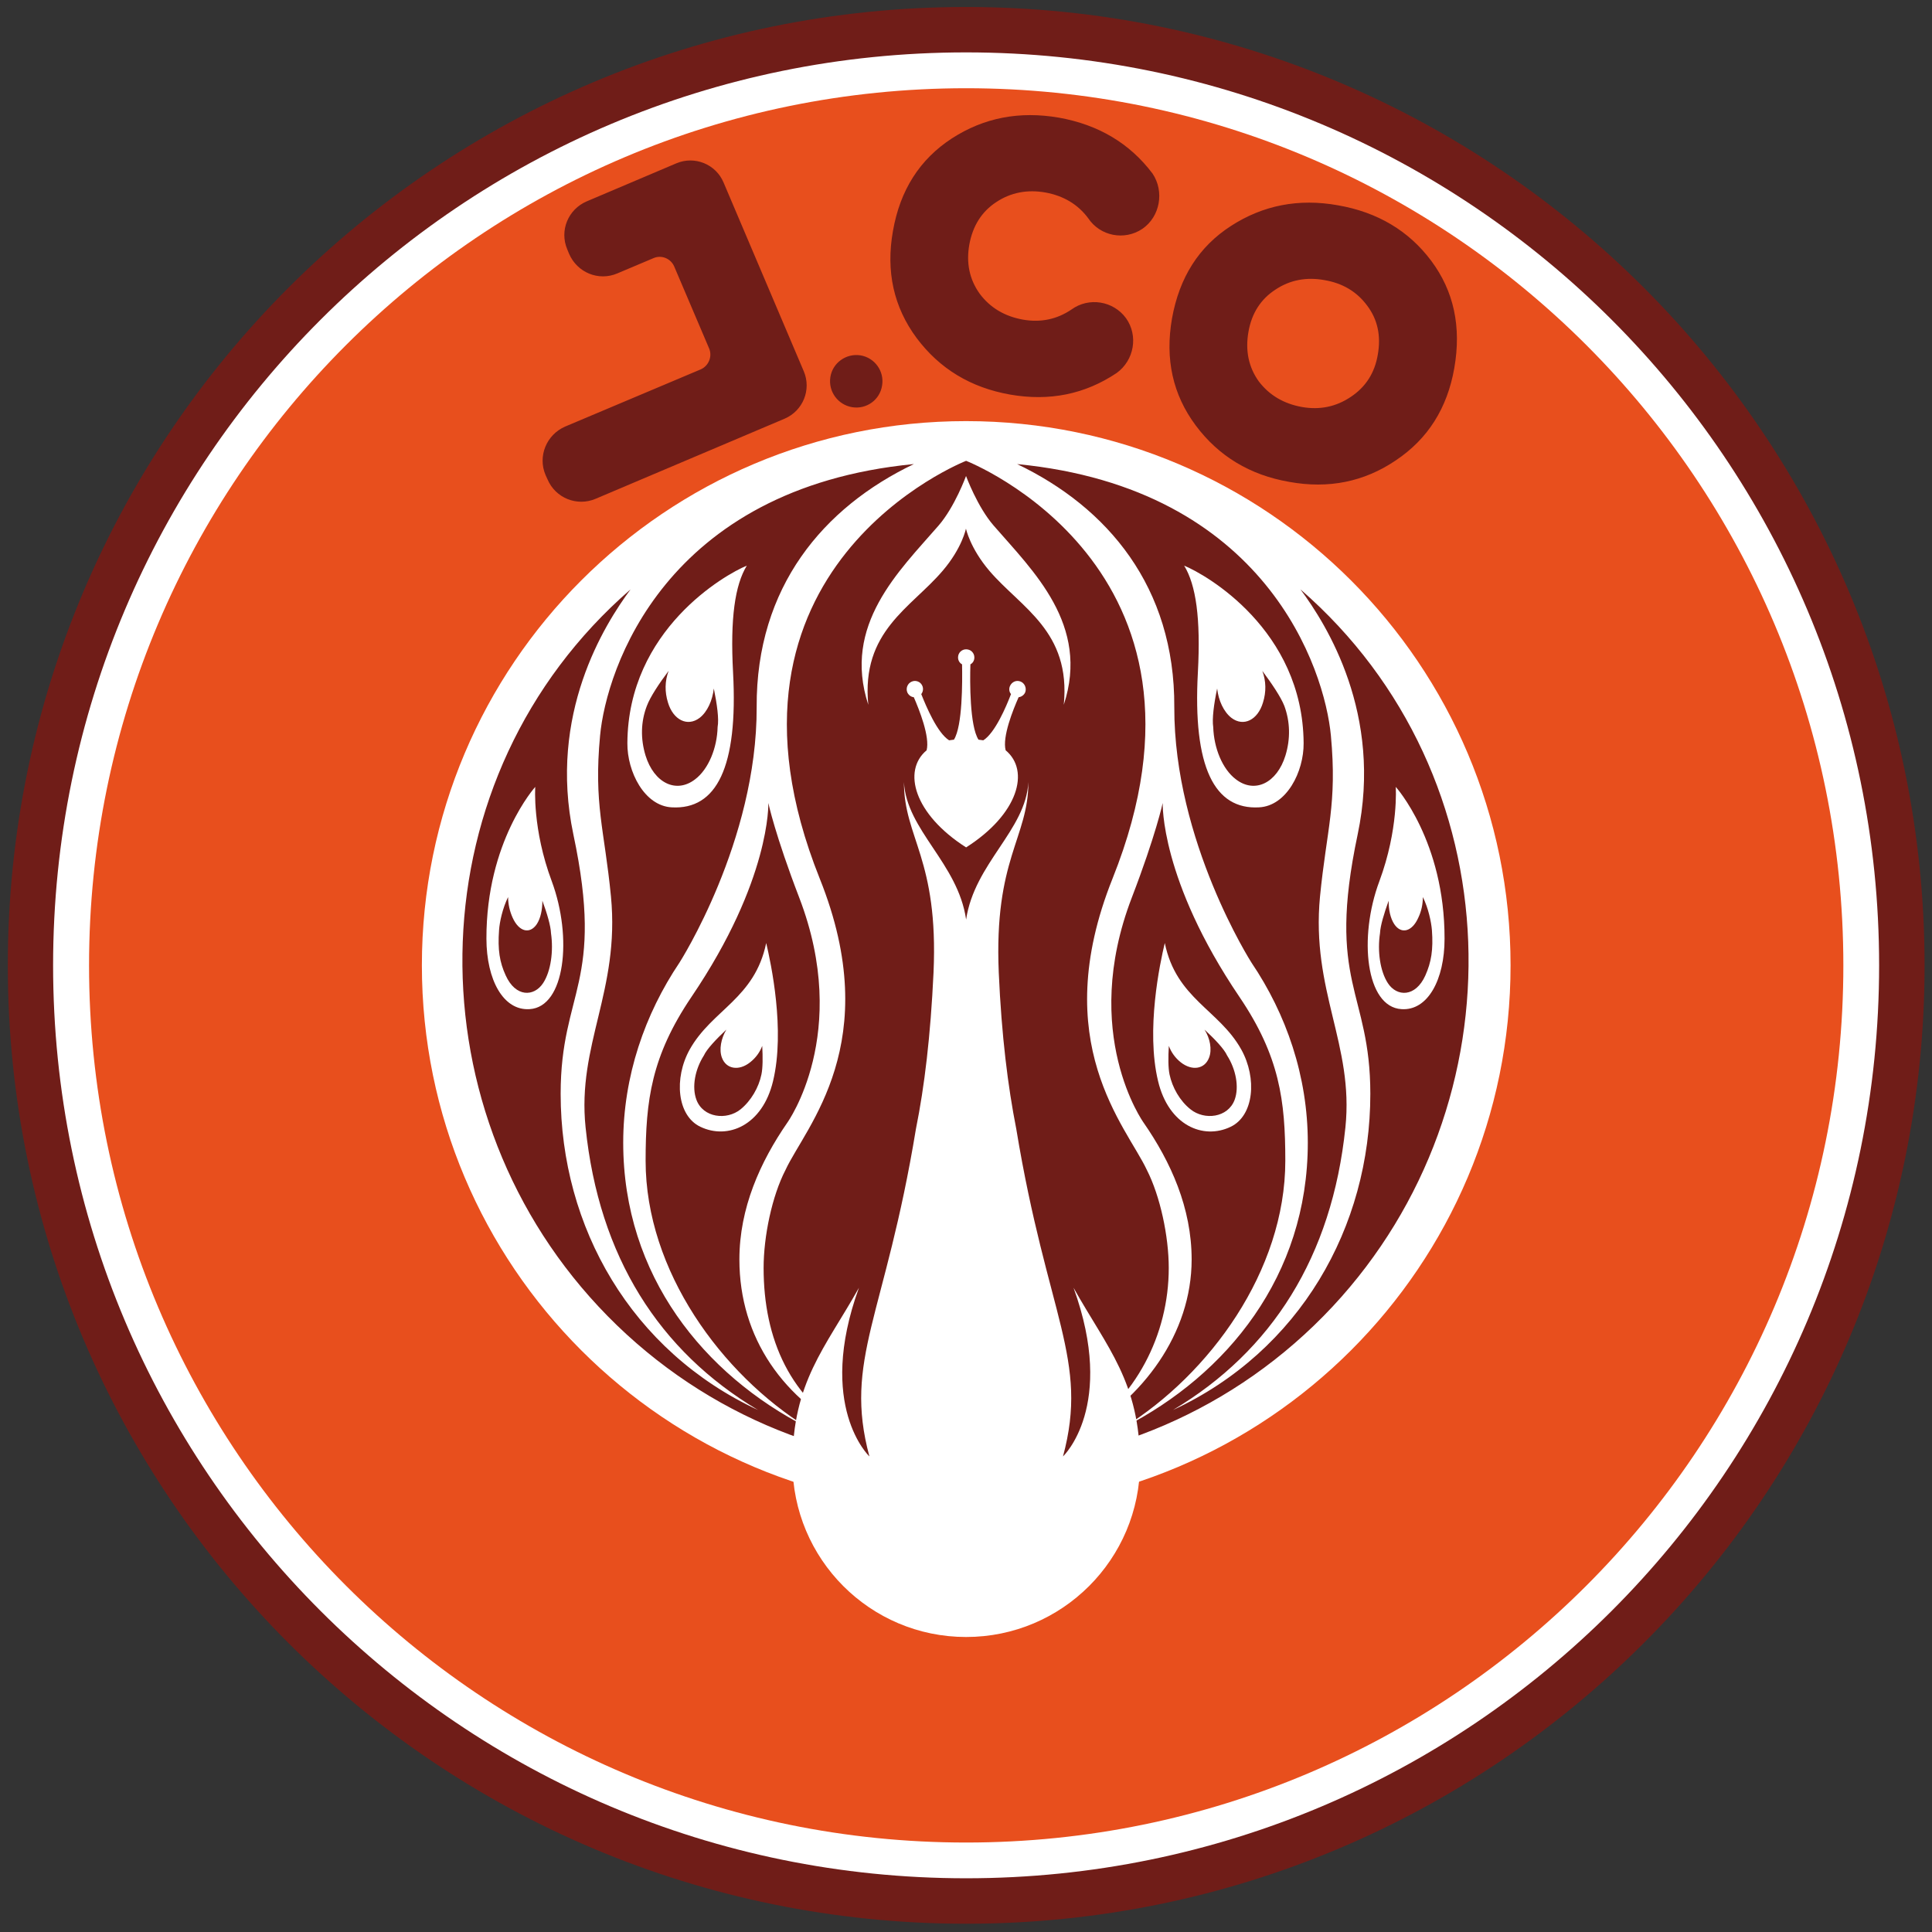
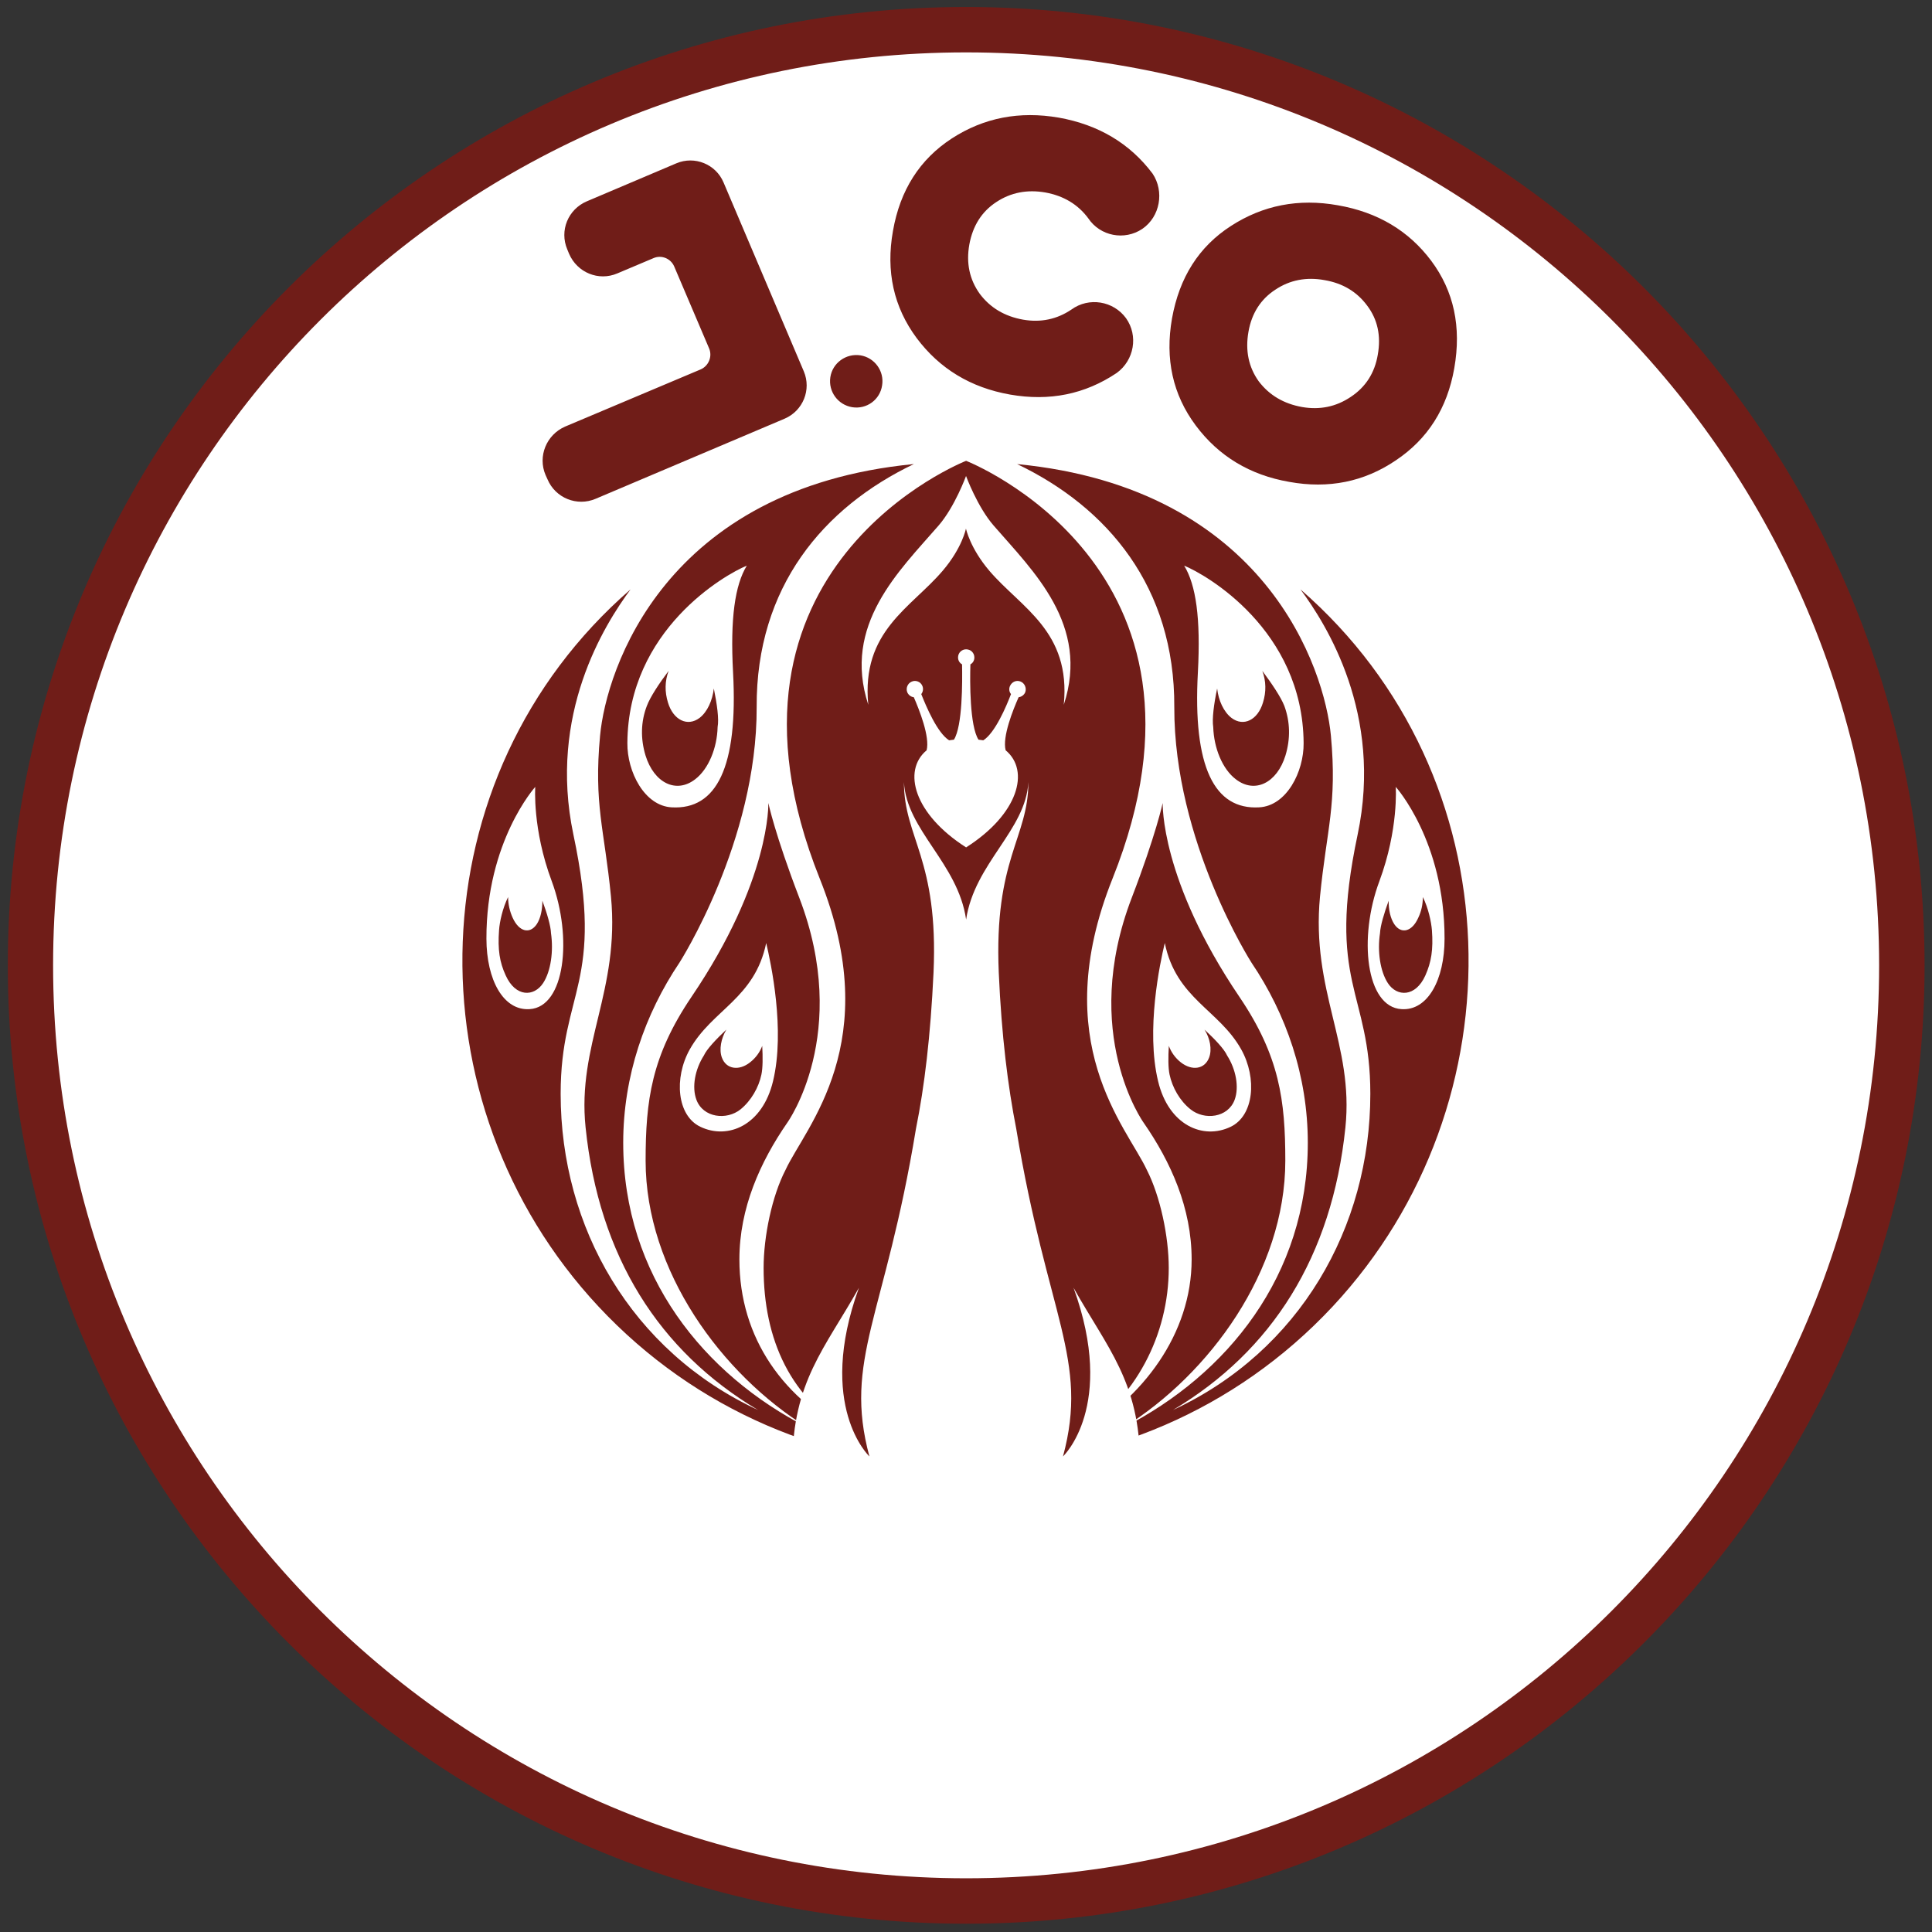
<svg xmlns="http://www.w3.org/2000/svg" viewBox="0 0 252 251.998" height="251.998" width="252" xml:space="preserve" version="1.1" id="svg3336">
  <rect x="0" y="0" width="252" height="251.998" fill="#333333" stroke="none" />
  <defs id="defs3340">
    <clipPath id="clipPath3352" clipPathUnits="userSpaceOnUse">
      <path id="path3354" d="m 0.002,0 595.276,0 0,841.89 -595.276,0 0,-841.89 z" />
    </clipPath>
    <clipPath id="clipPath3672" clipPathUnits="userSpaceOnUse">
      <path id="path3674" d="m 0.002,0 595.276,0 0,841.89 -595.276,0 0,-841.89 z" />
    </clipPath>
    <linearGradient id="linearGradient3740" spreadMethod="pad" gradientTransform="matrix(-2.536,14.38,14.38,2.536,362.102,619.007)" gradientUnits="userSpaceOnUse" y2="0" x2="1" y1="0" x1="0">
      <stop id="stop3742" offset="0" style="stop-opacity:1;stop-color:#d33622" />
      <stop id="stop3744" offset="1" style="stop-opacity:1;stop-color:#ed7417" />
    </linearGradient>
    <linearGradient id="linearGradient3760" spreadMethod="pad" gradientTransform="matrix(-12.12,4.411,4.411,12.12,325.547,643.074)" gradientUnits="userSpaceOnUse" y2="0" x2="1" y1="0" x1="0">
      <stop id="stop3762" offset="0" style="stop-opacity:1;stop-color:#d33622" />
      <stop id="stop3764" offset="1" style="stop-opacity:1;stop-color:#ed7417" />
    </linearGradient>
    <linearGradient id="linearGradient3780" spreadMethod="pad" gradientTransform="matrix(-2.601,14.751,14.751,2.601,301.893,619.812)" gradientUnits="userSpaceOnUse" y2="0" x2="1" y1="0" x1="0">
      <stop id="stop3782" offset="0" style="stop-opacity:1;stop-color:#d33622" />
      <stop id="stop3784" offset="1" style="stop-opacity:1;stop-color:#ed7417" />
    </linearGradient>
    <linearGradient id="linearGradient3800" spreadMethod="pad" gradientTransform="matrix(2.595,-14.718,-14.718,-2.595,285.617,644.087)" gradientUnits="userSpaceOnUse" y2="0" x2="1" y1="0" x1="0">
      <stop id="stop3802" offset="0" style="stop-opacity:1;stop-color:#d33622" />
      <stop id="stop3804" offset="1" style="stop-opacity:1;stop-color:#ed7417" />
    </linearGradient>
    <linearGradient id="linearGradient3820" spreadMethod="pad" gradientTransform="matrix(23.495,-13.565,-13.565,-23.495,245.88,621.827)" gradientUnits="userSpaceOnUse" y2="0" x2="1" y1="0" x1="0">
      <stop id="stop3822" offset="0" style="stop-opacity:1;stop-color:#d33622" />
      <stop id="stop3824" offset="1" style="stop-opacity:1;stop-color:#ed7417" />
    </linearGradient>
    <linearGradient id="linearGradient3840" spreadMethod="pad" gradientTransform="matrix(84.697,5.108,5.108,-84.697,359.389,658.322)" gradientUnits="userSpaceOnUse" y2="0" x2="1" y1="0" x1="0">
      <stop id="stop3842" offset="0" style="stop-opacity:1;stop-color:#ed7417" />
      <stop id="stop3844" offset="0.257" style="stop-opacity:1;stop-color:#e95a1b" />
      <stop id="stop3846" offset="0.523" style="stop-opacity:1;stop-color:#ed7417" />
      <stop id="stop3848" offset="0.892" style="stop-opacity:1;stop-color:#d33622" />
      <stop id="stop3850" offset="0.989" style="stop-opacity:1;stop-color:#af2d21" />
      <stop id="stop3852" offset="1" style="stop-opacity:1;stop-color:#af2d21" />
    </linearGradient>
    <clipPath id="clipPath3860" clipPathUnits="userSpaceOnUse">
      <path id="path3862" d="m 0.002,0 595.276,0 0,841.89 -595.276,0 0,-841.89 z" />
    </clipPath>
    <linearGradient id="linearGradient3884" spreadMethod="pad" gradientTransform="matrix(-50.92,-6.066,-6.066,50.92,448.918,635.339)" gradientUnits="userSpaceOnUse" y2="0" x2="1" y1="0" x1="0">
      <stop id="stop3886" offset="0" style="stop-opacity:1;stop-color:#ef8a13" />
      <stop id="stop3888" offset="0.367" style="stop-opacity:1;stop-color:#ed7417" />
      <stop id="stop3890" offset="1" style="stop-opacity:1;stop-color:#d33622" />
    </linearGradient>
    <clipPath id="clipPath3898" clipPathUnits="userSpaceOnUse">
-       <path id="path3900" d="m 0.002,0 595.276,0 0,841.89 -595.276,0 0,-841.89 z" />
-     </clipPath>
+       </clipPath>
    <clipPath id="clipPath4447" clipPathUnits="userSpaceOnUse">
      <path id="path4449" d="m 0.002,0 595.276,0 0,841.89 -595.276,0 0,-841.89 z" />
    </clipPath>
  </defs>
  <g transform="matrix(1.25,0,0,-1.25,559.424,1150.224)" id="g3344">
    <g id="g3808">
      <g id="g3810">
        <g id="g3816">
          <g id="g3818" />
        </g>
      </g>
    </g>
    <g transform="matrix(1.932,0,0,1.932,-723.773,-459.49)" clip-path="url(#clipPath4447)" id="g4445">
      <g transform="translate(275.786,642.795)" id="g4451" />
      <g transform="translate(293.167,710.79)" id="g4455" />
      <g transform="translate(336.376,710.79)" id="g4459" />
      <g transform="translate(144.859,661.976)" id="g4463">
        <path id="path4465" style="fill:#ffffff;fill-opacity:1;fill-rule:nonzero;stroke:none" d="m 0,0 c 0,-27.775 22.521,-50.303 50.298,-50.303 27.783,0 50.303,22.528 50.303,50.303 0,27.783 -22.52,50.295 -50.303,50.295 C 22.521,50.295 0,27.783 0,0" />
      </g>
      <g transform="translate(147.788,661.976)" id="g4467">
-         <path id="path4469" style="fill:#e84f1d;fill-opacity:1;fill-rule:nonzero;stroke:none" d="M 0,0 C 0,26.157 21.209,47.373 47.37,47.373 73.537,47.373 94.75,26.164 94.75,0 94.75,-26.168 73.537,-47.377 47.37,-47.377 21.209,-47.377 0,-26.168 0,0" />
-       </g>
+         </g>
      <g transform="translate(173.503,691.076)" id="g4471">
        <path id="path4473" style="fill:#701d18;fill-opacity:1;fill-rule:evenodd;stroke:none" d="M 0,0 7.326,3.09 C 7.75,3.279 7.954,3.783 7.779,4.21 L 5.885,8.656 C 5.7,9.076 5.204,9.282 4.779,9.1 L 2.82,8.273 C 1.806,7.837 0.647,8.317 0.211,9.333 L 0.113,9.571 c -0.429,1.012 0.043,2.162 1.056,2.594 l 4.837,2.053 c 0.988,0.416 2.131,-0.044 2.549,-1.036 l 4.334,-10.2 C 13.307,1.994 12.849,0.855 11.857,0.427 L 1.643,-3.902 C 0.64,-4.33 -0.53,-3.862 -0.956,-2.844 l -0.105,0.231 C -1.491,-1.602 -1.009,-0.438 0,0 m 36.904,5.114 c -0.177,-1.009 0.007,-1.902 0.555,-2.67 0.57,-0.751 1.35,-1.211 2.341,-1.389 0.957,-0.166 1.832,0.012 2.624,0.543 0.813,0.535 1.3,1.3 1.466,2.284 0.182,1.022 -0.01,1.904 -0.576,2.653 -0.556,0.75 -1.319,1.206 -2.3,1.374 C 40.036,8.088 39.143,7.918 38.36,7.395 37.576,6.887 37.078,6.123 36.904,5.114 m 4.83,6.837 c 2.146,-0.372 3.83,-1.378 5.042,-2.998 1.222,-1.637 1.638,-3.566 1.245,-5.801 -0.379,-2.167 -1.435,-3.831 -3.162,-4.981 -1.703,-1.154 -3.627,-1.546 -5.757,-1.158 -2.117,0.368 -3.805,1.385 -5.044,3.045 -1.244,1.669 -1.666,3.596 -1.282,5.783 0.399,2.215 1.448,3.874 3.186,4.995 1.726,1.115 3.647,1.495 5.772,1.115 M 31.725,13.663 C 32.37,12.703 32.138,11.336 31.171,10.676 30.206,10.03 28.895,10.283 28.25,11.251 27.695,12 26.916,12.464 25.938,12.642 24.956,12.813 24.067,12.644 23.28,12.121 22.499,11.609 22.015,10.844 21.829,9.833 21.65,8.828 21.838,7.943 22.392,7.17 22.954,6.421 23.73,5.953 24.733,5.774 c 0.945,-0.164 1.822,0.013 2.613,0.548 0.941,0.683 2.263,0.466 2.946,-0.469 0.674,-0.947 0.44,-2.272 -0.501,-2.957 -1.715,-1.151 -3.628,-1.542 -5.767,-1.167 -2.12,0.375 -3.801,1.395 -5.041,3.052 -1.238,1.67 -1.669,3.598 -1.279,5.782 0.385,2.212 1.451,3.873 3.179,4.998 1.736,1.124 3.657,1.489 5.779,1.124 2.146,-0.383 3.841,-1.396 5.063,-3.022 M 14.322,2.666 c 0.117,0.771 0.848,1.3 1.626,1.18 0.768,-0.125 1.296,-0.851 1.17,-1.622 C 17.003,1.443 16.277,0.92 15.499,1.046 14.736,1.173 14.204,1.887 14.322,2.666" />
      </g>
      <g transform="translate(195.158,612.668)" id="g4475">
        <path id="path4477" style="fill:#701d18;fill-opacity:1;fill-rule:nonzero;stroke:none" d="m 0,0 c -27.233,0 -49.312,22.078 -49.312,49.308 0,27.233 22.079,49.309 49.312,49.309 27.232,0 49.312,-22.076 49.312,-49.309 C 49.312,22.078 27.232,0 0,0 m 0,101.069 c -28.589,0 -51.754,-23.172 -51.758,-51.761 0,-28.592 23.169,-51.763 51.758,-51.763 28.589,0 51.767,23.179 51.767,51.763 0,28.589 -23.178,51.761 -51.767,51.761" />
      </g>
      <g transform="translate(165.764,661.976)" id="g4479">
-         <path id="path4481" style="fill:#ffffff;fill-opacity:1;fill-rule:nonzero;stroke:none" d="M 0,0 C 0,-16.238 13.152,-29.403 29.394,-29.403 45.634,-29.403 58.8,-16.234 58.8,0 58.8,16.238 45.634,29.394 29.394,29.394 13.152,29.398 0,16.238 0,0" />
-       </g>
+         </g>
      <g transform="translate(195.15,685.565)" id="g4483">
        <path id="path4485" style="fill:#701d18;fill-opacity:1;fill-rule:nonzero;stroke:none" d="M 0,0 C 0,0 0.215,-1.048 1.266,-2.282 2.981,-4.286 5.675,-5.537 5.283,-9.516 6.706,-5.2 3.627,-2.294 1.502,0.156 0.615,1.173 0.004,2.841 0.004,2.841 c 0,0 -0.606,-1.668 -1.49,-2.685 -2.126,-2.45 -5.204,-5.356 -3.789,-9.672 -0.393,3.979 2.306,5.23 4.014,7.234 C -0.204,-1.048 0,0 0,0 m 10.377,-29.845 c 0.57,-2.388 2.437,-3.18 3.921,-2.463 1.255,0.602 1.434,2.622 0.572,4.173 -1.205,2.157 -3.513,2.743 -4.131,5.752 -0.263,-1.088 -1.029,-4.704 -0.362,-7.462 m 1.409,27.843 c 0.637,-1.045 0.897,-2.837 0.74,-5.764 -0.281,-5.123 0.895,-7.427 3.306,-7.289 1.487,0.075 2.419,1.925 2.405,3.469 -0.041,6.126 -5.285,9.111 -6.451,9.584 M 23.213,-13.95 c 0,0 0.162,-2.275 -0.886,-5.099 -1.138,-3.043 -0.726,-6.788 1.192,-6.905 1.423,-0.1 2.33,1.594 2.33,3.801 0.01,5.273 -2.636,8.203 -2.636,8.203 m -46.475,0 c 0,0 -2.649,-2.93 -2.638,-8.203 0.005,-2.207 0.905,-3.896 2.335,-3.801 1.91,0.117 2.322,3.862 1.195,6.905 -1.057,2.824 -0.892,5.099 -0.892,5.099 m 11.425,11.948 c -1.163,-0.471 -6.415,-3.456 -6.45,-9.584 -0.013,-1.544 0.918,-3.391 2.395,-3.469 2.425,-0.138 3.589,2.166 3.313,7.289 -0.158,2.927 0.104,4.719 0.742,5.764 m 1.417,-27.843 c 0.664,2.758 -0.112,6.374 -0.369,7.462 -0.623,-3.009 -2.923,-3.595 -4.132,-5.752 -0.862,-1.551 -0.682,-3.569 0.57,-4.17 1.491,-0.72 3.36,0.072 3.931,2.46 m 4.394,-19.112 c -3.474,1.878 -4.903,5.191 -4.903,9.024 0,1.71 0.455,3.888 1.183,5.294 1.082,2.338 5.403,6.868 1.849,15.735 -6.747,16.855 7.905,22.564 7.905,22.564 0,0 14.659,-5.709 7.908,-22.564 -3.544,-8.871 0.765,-13.401 1.854,-15.735 0.72,-1.412 1.183,-3.584 1.183,-5.294 0,-3.621 -1.791,-7.072 -4.905,-9.024 3.496,1.952 6.141,5.47 6.141,9.483 0,2.779 -1.125,5.27 -2.594,7.388 0,0 -3.456,4.811 -0.639,12.152 1.298,3.378 1.67,5.113 1.67,5.113 0,0 -0.145,-4.141 4.149,-10.479 2.16,-3.196 2.473,-5.582 2.473,-8.842 0,-5.965 -4.115,-11.541 -8.718,-14.398 5.55,2.836 9.933,8.171 9.933,15.368 0,3.602 -1.164,6.95 -3.04,9.726 0,0 -4.193,6.551 -4.171,13.809 C 11.284,-3.147 7.641,1.15 2.764,3.484 16.23,2.179 19.378,-7.625 19.71,-11.179 c 0.345,-3.725 -0.23,-5.048 -0.588,-8.696 -0.488,-5.1 1.838,-7.987 1.372,-12.467 -0.721,-6.98 -3.974,-12.084 -9.314,-15.264 6.849,3.18 10.66,9.874 10.66,17.077 0,5.576 -2.392,5.937 -0.684,14.01 1.369,6.493 -1.671,11.319 -3.088,13.235 11.599,-10.082 11.977,-27.745 1.74,-38.729 -5.27,-5.648 -12.386,-8.55 -19.548,-8.641 l -0.637,0 c -7.07,0.085 -14.202,2.988 -19.478,8.646 -10.241,10.979 -9.868,28.639 1.739,38.724 -1.415,-1.916 -4.456,-6.742 -3.088,-13.235 1.715,-8.073 -0.687,-8.434 -0.687,-14.01 0,-7.203 3.816,-13.895 10.661,-17.077 -5.343,3.182 -8.593,8.284 -9.314,15.264 -0.466,4.48 1.859,7.367 1.371,12.467 -0.354,3.645 -0.937,4.971 -0.588,8.696 0.331,3.554 3.479,13.358 16.948,14.665 -4.881,-2.336 -8.523,-6.633 -8.491,-13.123 0.027,-7.258 -4.17,-13.806 -4.17,-13.806 -1.868,-2.779 -3.038,-6.127 -3.038,-9.726 0,-7.197 4.383,-12.535 9.931,-15.371 -4.598,2.857 -8.721,8.433 -8.721,14.398 0,3.26 0.316,5.649 2.472,8.842 4.298,6.338 4.156,10.479 4.156,10.479 0,0 0.371,-1.735 1.67,-5.113 2.817,-7.341 -0.645,-12.152 -0.645,-12.152 -1.462,-2.118 -2.588,-4.609 -2.588,-7.388 0,-4.253 2.399,-7.612 6.211,-9.483 m 19.159,20.389 c 0.165,0.434 0.049,1.041 -0.248,1.507 0.553,-0.512 1.064,-1.048 1.22,-1.398 0.471,-0.738 0.661,-1.7 0.406,-2.393 -0.363,-0.972 -1.632,-1.117 -2.382,-0.514 -0.58,0.46 -0.986,1.183 -1.133,1.881 -0.076,0.358 -0.076,0.938 -0.039,1.547 0.126,-0.342 0.343,-0.65 0.646,-0.89 0.612,-0.479 1.298,-0.369 1.53,0.26 m 0.222,17.846 c -0.07,0.44 0.035,1.246 0.212,2.085 0.069,-0.641 0.353,-1.263 0.774,-1.588 0.649,-0.491 1.418,-0.119 1.701,0.83 0.181,0.576 0.169,1.163 -0.035,1.71 0.513,-0.691 0.999,-1.407 1.189,-1.893 0.313,-0.852 0.337,-1.771 0.06,-2.677 -0.456,-1.483 -1.653,-2.074 -2.675,-1.288 -0.736,0.553 -1.191,1.701 -1.226,2.821 m 11.811,-10.964 c 0.079,-1.059 -0.036,-1.734 -0.353,-2.447 -0.533,-1.189 -1.543,-1.162 -2.027,-0.416 -0.416,0.638 -0.573,1.725 -0.423,2.699 0.015,0.39 0.218,1.063 0.467,1.752 -0.008,-0.485 0.095,-0.955 0.304,-1.269 0.373,-0.557 0.963,-0.408 1.297,0.352 0.165,0.345 0.246,0.724 0.246,1.114 0.297,-0.597 0.453,-1.345 0.489,-1.785 m -50.384,0 c 0.03,0.446 0.193,1.188 0.488,1.785 0.002,-0.39 0.088,-0.765 0.246,-1.116 0.342,-0.758 0.923,-0.907 1.302,-0.35 0.207,0.314 0.305,0.784 0.303,1.269 0.255,-0.689 0.452,-1.362 0.466,-1.752 0.141,-0.974 -0.006,-2.061 -0.426,-2.699 -0.489,-0.744 -1.483,-0.773 -2.02,0.416 -0.329,0.713 -0.437,1.388 -0.359,2.447 m 11.804,10.967 c -0.026,-1.123 -0.487,-2.271 -1.217,-2.824 -1.023,-0.786 -2.217,-0.195 -2.676,1.288 -0.275,0.906 -0.257,1.825 0.071,2.677 0.183,0.486 0.658,1.206 1.176,1.893 -0.206,-0.547 -0.214,-1.134 -0.035,-1.71 0.285,-0.947 1.056,-1.321 1.706,-0.83 0.424,0.325 0.697,0.947 0.771,1.588 0.171,-0.839 0.286,-1.645 0.204,-2.082 m 0.23,-17.849 c 0.227,-0.629 0.92,-0.739 1.523,-0.26 0.306,0.24 0.531,0.548 0.657,0.89 0.033,-0.605 0.033,-1.189 -0.044,-1.547 -0.142,-0.697 -0.56,-1.421 -1.126,-1.881 -0.751,-0.603 -2.019,-0.458 -2.383,0.514 -0.262,0.697 -0.071,1.655 0.401,2.393 0.158,0.35 0.67,0.886 1.215,1.4 -0.281,-0.468 -0.404,-1.075 -0.243,-1.509" />
      </g>
      <g transform="translate(195.158,625.7)" id="g4487">
        <path id="path4489" style="fill:#ffffff;fill-opacity:1;fill-rule:nonzero;stroke:none" d="m 0,0 c -5.184,0 -9.378,4.203 -9.378,9.391 0.005,4.385 1.76,6.21 3.59,9.472 -2.322,-6.403 0.565,-9.11 0.565,-9.11 -1.412,5.241 0.845,7.54 2.513,17.689 0.462,2.287 0.791,5.034 0.95,8.438 0.277,6.158 -1.598,7.265 -1.598,10.293 0.14,-2.605 2.917,-4.375 3.358,-7.423 0.455,3.048 3.225,4.818 3.363,7.423 0,-3.03 -1.865,-4.135 -1.599,-10.293 0.149,-3.399 0.493,-6.151 0.945,-8.438 1.674,-10.149 3.938,-12.448 2.524,-17.689 0,0 2.889,2.707 0.569,9.11 C 7.628,15.601 9.384,13.776 9.393,9.391 9.393,4.203 5.187,0 0,0 m -0.436,52.905 c 0,0.248 0.195,0.44 0.436,0.44 0.249,0 0.446,-0.192 0.446,-0.44 0,-0.162 -0.081,-0.302 -0.214,-0.372 -0.03,-0.94 -0.038,-3.33 0.437,-4.068 L 0.928,48.43 c 0.633,0.396 1.24,1.822 1.497,2.497 -0.099,0.115 -0.123,0.287 -0.056,0.435 0.103,0.228 0.349,0.337 0.58,0.239 0.219,-0.092 0.327,-0.354 0.243,-0.58 C 3.128,50.873 2.985,50.775 2.836,50.757 2.536,50.084 1.945,48.614 2.136,47.891 3.465,46.786 2.818,44.439 0,42.646 c -2.81,1.793 -3.457,4.138 -2.133,5.245 0.188,0.723 -0.398,2.193 -0.692,2.866 -0.152,0.018 -0.285,0.116 -0.352,0.264 -0.09,0.226 0.017,0.488 0.241,0.58 0.22,0.098 0.488,-0.011 0.576,-0.239 0.061,-0.148 0.031,-0.32 -0.063,-0.435 0.268,-0.675 0.869,-2.101 1.505,-2.497 l 0.26,0.035 c 0.466,0.738 0.457,3.128 0.439,4.068 -0.129,0.07 -0.217,0.21 -0.217,0.372" />
      </g>
      <g transform="translate(353.381,617.98)" id="g4491" />
      <g transform="translate(288.827,631.813)" id="g4495" />
      <g transform="translate(320.802,611.487)" id="g4499" />
    </g>
  </g>
</svg>